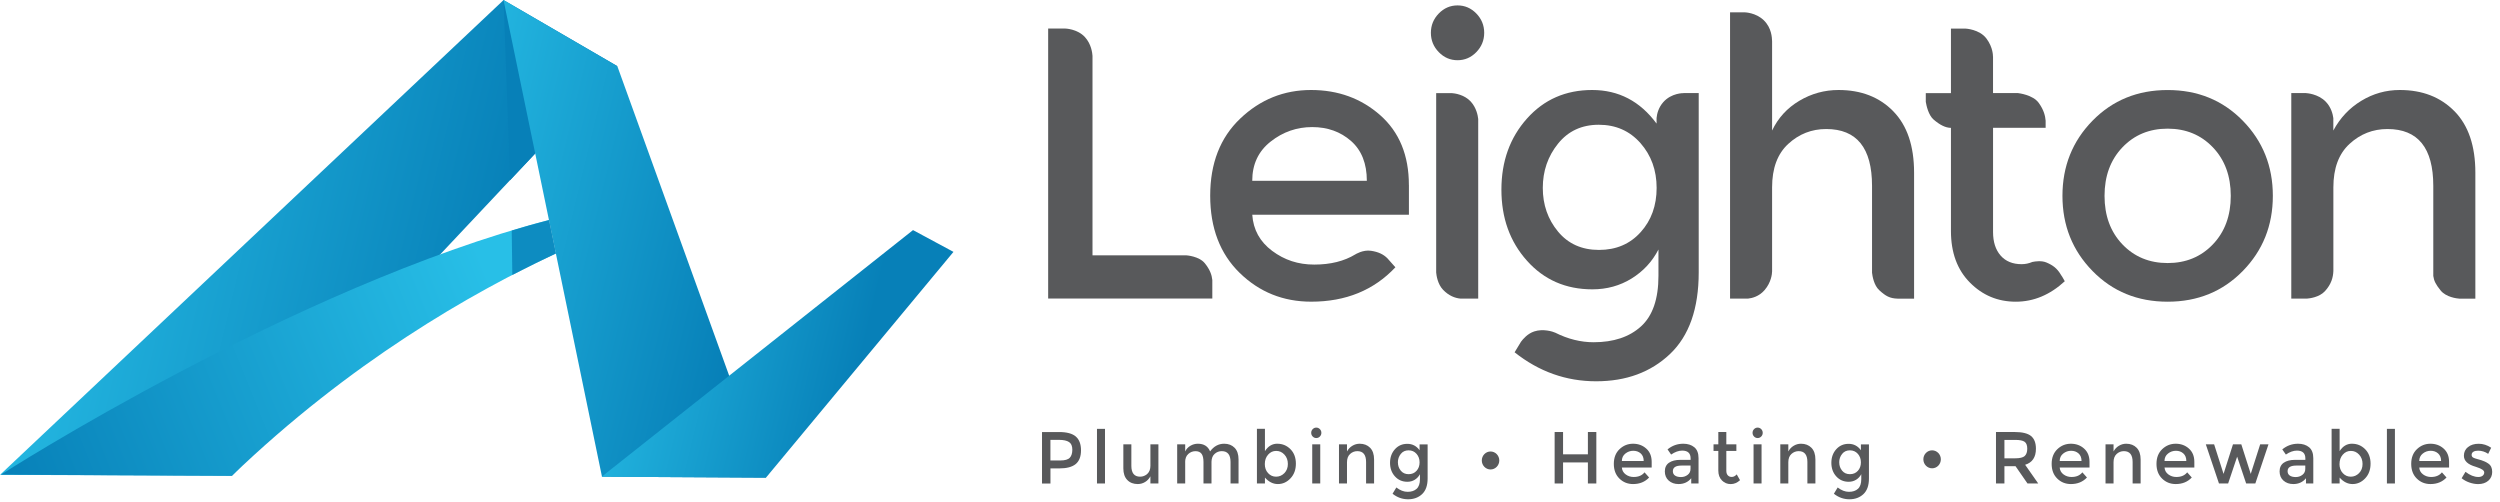
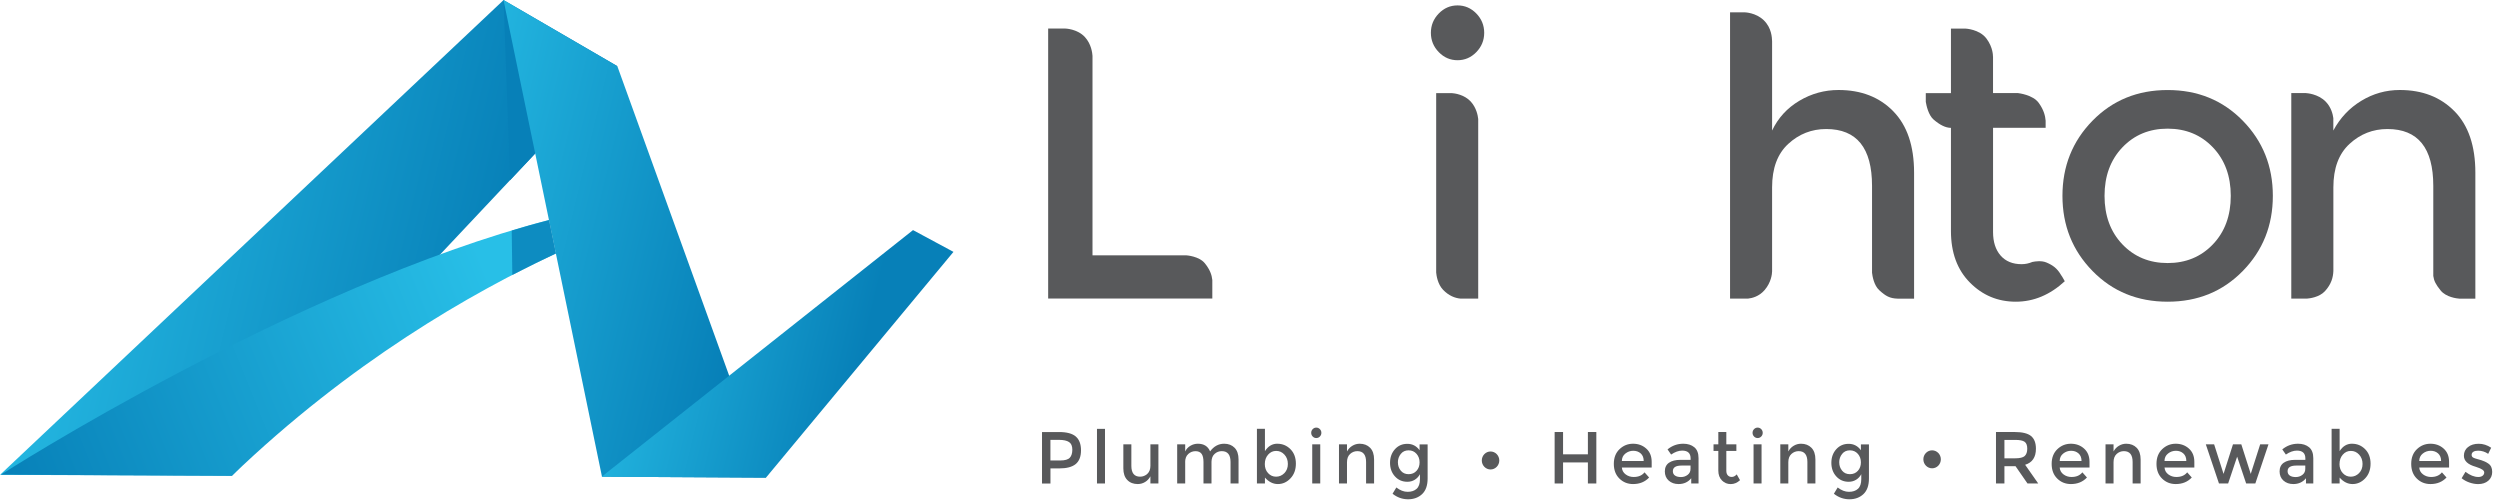
<svg xmlns="http://www.w3.org/2000/svg" width="204" height="41" viewBox="0 0 204 41" fill="none">
  <g clip-path="url(#clip0_1_72)">
    <path d="M183.012 22.112C181.377 23.783 179.335 24.619 176.88 24.619C174.426 24.619 172.384 23.786 170.748 22.112C169.113 20.441 168.296 18.397 168.296 15.982C168.296 13.566 169.113 11.522 170.748 9.851C172.384 8.18 174.426 7.347 176.88 7.347C179.335 7.347 181.377 8.18 183.012 9.851C184.648 11.522 185.464 13.566 185.464 15.982C185.464 18.397 184.648 20.441 183.012 22.112ZM173.186 19.937C174.157 20.955 175.389 21.465 176.88 21.465C178.372 21.465 179.603 20.955 180.574 19.937C181.545 18.919 182.031 17.599 182.031 15.982C182.031 14.364 181.545 13.045 180.574 12.027C179.603 11.009 178.372 10.498 176.88 10.498C175.389 10.498 174.157 11.006 173.186 12.027C172.215 13.047 171.73 14.364 171.73 15.982C171.73 17.599 172.215 18.919 173.186 19.937Z" fill="#58595B" />
    <path d="M118.935 4.914C119.527 4.914 120.039 4.694 120.468 4.253C120.896 3.813 121.111 3.286 121.111 2.678C121.111 2.07 120.896 1.542 120.468 1.102C120.039 0.661 119.527 0.441 118.935 0.441C118.344 0.441 117.832 0.661 117.403 1.102C116.975 1.542 116.76 2.07 116.76 2.678C116.76 3.286 116.975 3.813 117.403 4.253C117.832 4.694 118.341 4.914 118.935 4.914Z" fill="#58595B" />
-     <path d="M114.965 15.098C114.965 12.682 114.189 10.786 112.635 9.408C111.081 8.033 109.196 7.344 106.98 7.344C104.764 7.344 102.836 8.122 101.203 9.675C99.568 11.232 98.752 13.326 98.752 15.965C98.752 18.603 99.555 20.704 101.157 22.268C102.763 23.833 104.708 24.617 106.997 24.617C109.817 24.617 112.106 23.682 113.864 21.811L113.207 21.072C112.887 20.754 112.483 20.556 111.876 20.464C111.214 20.363 110.596 20.757 110.596 20.757C109.684 21.312 108.567 21.59 107.243 21.59C105.92 21.59 104.811 21.217 103.81 20.472C102.809 19.727 102.267 18.743 102.185 17.524H114.968V15.098H114.965ZM102.183 14.752C102.183 13.407 102.684 12.339 103.685 11.553C104.686 10.763 105.817 10.37 107.073 10.37C108.328 10.37 109.386 10.749 110.246 11.505C111.103 12.261 111.534 13.343 111.534 14.752H102.185H102.183Z" fill="#58595B" />
-     <path d="M137.397 7.595L137.383 7.6C137.383 7.6 136.393 7.57 135.715 8.345C135.333 8.783 135.211 9.277 135.176 9.628V10.085C133.828 8.256 132.076 7.344 129.92 7.344C127.763 7.344 125.99 8.119 124.601 9.675C123.21 11.232 122.515 13.165 122.515 15.477C122.515 17.789 123.21 19.722 124.601 21.275C125.99 22.832 127.769 23.61 129.936 23.61C131.121 23.61 132.19 23.314 133.139 22.726C134.088 22.137 134.82 21.351 135.33 20.36V22.505C135.33 24.396 134.856 25.774 133.904 26.636C132.954 27.498 131.666 27.927 130.042 27.927C128.992 27.927 127.948 27.668 126.912 27.149C126.722 27.06 125.933 26.803 125.198 27.043C124.655 27.219 124.276 27.665 124.113 27.888L123.592 28.747C125.575 30.323 127.791 31.113 130.245 31.113C132.7 31.113 134.707 30.371 136.269 28.89C137.831 27.409 138.615 25.186 138.615 22.221V7.595H137.4H137.397ZM133.877 18.944C133.009 19.912 131.872 20.394 130.476 20.394C129.079 20.394 127.961 19.895 127.134 18.896C126.307 17.898 125.892 16.71 125.892 15.335C125.892 13.96 126.304 12.755 127.134 11.725C127.961 10.696 129.071 10.18 130.459 10.18C131.848 10.18 132.982 10.68 133.863 11.678C134.742 12.677 135.181 13.895 135.181 15.335C135.181 16.774 134.747 17.979 133.879 18.944H133.877Z" fill="#58595B" />
    <path d="M168.161 22.405C167.854 21.895 167.518 21.641 166.978 21.415C166.59 21.253 166.089 21.323 165.839 21.376C165.552 21.496 165.261 21.557 164.963 21.557C164.228 21.557 163.656 21.32 163.246 20.849C162.837 20.375 162.633 19.741 162.633 18.941V10.431H166.924V9.851C166.889 9.477 166.802 9.014 166.365 8.401C165.883 7.726 164.686 7.6 164.686 7.6C164.686 7.6 164.686 7.598 164.686 7.595H162.631V4.605H162.625C162.625 4.605 162.655 3.885 162.086 3.135C161.516 2.385 160.393 2.334 160.393 2.334H159.197V7.598H157.144V8.312C157.196 8.621 157.364 9.391 157.773 9.748C158.291 10.197 158.76 10.431 159.197 10.434V18.849C159.197 20.614 159.712 22.017 160.746 23.058C161.776 24.098 163.024 24.619 164.486 24.619C165.948 24.619 167.279 24.062 168.486 22.949L168.283 22.592C168.239 22.536 168.199 22.475 168.158 22.408L168.161 22.405Z" fill="#58595B" />
    <path d="M98.32 21.49C97.854 20.904 96.823 20.837 96.823 20.837H89.148V4.555C89.134 4.337 89.053 3.595 88.53 3.026C87.906 2.346 86.916 2.329 86.916 2.329H85.53V24.363H98.925V22.846C98.882 22.427 98.73 22.003 98.318 21.487L98.32 21.49Z" fill="#58595B" />
    <path d="M200.283 9.076C199.15 7.921 197.663 7.344 195.825 7.344C194.699 7.344 193.652 7.637 192.684 8.225C191.713 8.814 190.951 9.622 190.4 10.652V9.639C190.357 9.318 190.224 8.761 189.795 8.312C189.153 7.637 188.182 7.6 188.182 7.6C188.182 7.6 188.182 7.6 188.182 7.595H186.969V24.366H188.255C188.445 24.352 189.25 24.265 189.714 23.761C190.24 23.186 190.381 22.634 190.403 22.118V15.287C190.403 13.731 190.842 12.551 191.721 11.742C192.6 10.933 193.63 10.529 194.816 10.529C197.308 10.529 198.556 12.074 198.556 15.164V22.517C198.613 22.924 198.759 23.211 199.15 23.696C199.6 24.26 200.492 24.355 200.677 24.369H201.989V14.091C201.989 11.907 201.422 10.236 200.289 9.079L200.283 9.076Z" fill="#58595B" />
    <path d="M154.489 9.076C153.355 7.921 151.869 7.344 150.027 7.344C148.883 7.344 147.814 7.637 146.824 8.225C145.834 8.814 145.094 9.622 144.603 10.652V3.366C144.59 3.082 144.571 2.281 143.925 1.654C143.277 1.024 142.374 1.007 142.374 1.007H141.172V24.366H142.642C142.96 24.332 143.537 24.196 143.985 23.677C144.538 23.038 144.598 22.346 144.603 22.146V15.287C144.603 13.731 145.042 12.551 145.921 11.742C146.8 10.933 147.831 10.529 149.018 10.529C151.511 10.529 152.758 12.074 152.758 15.164V22.252C152.788 22.522 152.91 23.281 153.347 23.68C153.87 24.162 154.207 24.349 154.839 24.369H156.189V14.091C156.189 11.907 155.623 10.236 154.489 9.079V9.076Z" fill="#58595B" />
    <path d="M120.015 8.289C119.483 7.709 118.686 7.612 118.464 7.598H117.192V22.235C117.211 22.458 117.305 23.18 117.756 23.649C118.225 24.137 118.727 24.324 119.169 24.366H120.622V9.709C120.59 9.41 120.468 8.786 120.015 8.289Z" fill="#58595B" />
    <path d="M18.925 38.822L50.375 5.397L41.089 0.006L0.003 38.746L18.925 38.822Z" fill="url(#paint0_linear_1_72)" />
    <path d="M41.089 0L41.62 14.707L47.199 8.78L41.089 0Z" fill="#0780B8" />
    <path d="M49.122 38.9L41.086 0L50.375 5.403L62.507 38.975L49.122 38.9Z" fill="url(#paint1_linear_1_72)" />
    <path d="M62.504 38.975L77.803 20.553L74.502 18.776L49.095 38.9L62.504 38.975Z" fill="url(#paint2_linear_1_72)" />
    <path d="M87.784 35.62C88.069 35.865 88.21 36.242 88.21 36.749C88.21 37.257 88.063 37.631 87.776 37.868C87.486 38.105 87.041 38.222 86.441 38.222H85.717V39.455H85.028V35.254H86.43C87.049 35.254 87.502 35.377 87.787 35.62H87.784ZM87.296 37.352C87.434 37.201 87.502 36.981 87.502 36.691C87.502 36.401 87.415 36.194 87.239 36.074C87.062 35.955 86.788 35.893 86.414 35.893H85.714V37.575H86.514C86.897 37.575 87.157 37.5 87.296 37.349V37.352Z" fill="#58595B" />
    <path d="M90.168 39.452H89.514V34.995H90.168V39.452Z" fill="#58595B" />
    <path d="M93.873 37.985V36.256H94.526V39.452H93.873V38.869C93.767 39.064 93.623 39.221 93.439 39.332C93.254 39.444 93.053 39.499 92.839 39.499C92.489 39.499 92.205 39.391 91.99 39.17C91.773 38.95 91.665 38.632 91.665 38.217V36.258H92.319V38.013C92.319 38.601 92.557 38.897 93.032 38.897C93.257 38.897 93.455 38.819 93.623 38.666C93.791 38.512 93.875 38.286 93.875 37.99L93.873 37.985Z" fill="#58595B" />
    <path d="M96.712 37.723V39.452H96.058V36.256H96.712V36.839C96.804 36.643 96.945 36.487 97.135 36.376C97.325 36.264 97.528 36.208 97.746 36.208C98.236 36.208 98.57 36.417 98.743 36.833C99.05 36.417 99.435 36.208 99.894 36.208C100.243 36.208 100.528 36.32 100.742 36.537C100.959 36.758 101.065 37.076 101.065 37.494V39.452H100.412V37.698C100.412 37.109 100.173 36.813 99.698 36.813C99.476 36.813 99.283 36.886 99.118 37.034C98.952 37.179 98.866 37.394 98.858 37.673V39.452H98.204V37.698C98.204 37.394 98.152 37.17 98.046 37.028C97.941 36.886 97.775 36.816 97.55 36.816C97.325 36.816 97.127 36.894 96.959 37.048C96.791 37.201 96.707 37.427 96.707 37.723H96.712Z" fill="#58595B" />
    <path d="M104.23 36.208C104.648 36.208 105.003 36.356 105.299 36.652C105.594 36.947 105.744 37.343 105.744 37.834C105.744 38.325 105.597 38.727 105.301 39.036C105.009 39.346 104.664 39.499 104.274 39.499C103.883 39.499 103.53 39.324 103.219 38.969V39.449H102.565V34.992H103.219V36.813C103.476 36.409 103.813 36.206 104.23 36.206V36.208ZM103.208 37.859C103.208 38.163 103.297 38.414 103.476 38.607C103.655 38.802 103.872 38.897 104.13 38.897C104.387 38.897 104.61 38.802 104.802 38.61C104.992 38.417 105.09 38.169 105.09 37.862C105.09 37.555 104.998 37.302 104.811 37.098C104.623 36.894 104.401 36.794 104.138 36.794C103.875 36.794 103.658 36.894 103.479 37.098C103.3 37.302 103.21 37.553 103.21 37.857L103.208 37.859Z" fill="#58595B" />
    <path d="M107.116 35.62C107.035 35.536 106.994 35.436 106.994 35.319C106.994 35.201 107.035 35.101 107.116 35.017C107.197 34.934 107.295 34.892 107.409 34.892C107.523 34.892 107.62 34.934 107.702 35.017C107.783 35.101 107.824 35.201 107.824 35.319C107.824 35.436 107.783 35.536 107.702 35.62C107.62 35.703 107.523 35.745 107.409 35.745C107.295 35.745 107.197 35.703 107.116 35.62ZM107.732 39.452H107.078V36.256H107.732V39.452Z" fill="#58595B" />
    <path d="M109.915 37.723V39.452H109.261V36.256H109.915V36.839C110.021 36.643 110.164 36.487 110.352 36.376C110.536 36.264 110.737 36.208 110.951 36.208C111.301 36.208 111.586 36.32 111.8 36.537C112.017 36.758 112.125 37.076 112.125 37.494V39.452H111.472V37.698C111.472 37.109 111.233 36.813 110.758 36.813C110.533 36.813 110.335 36.892 110.167 37.045C109.999 37.198 109.915 37.424 109.915 37.72V37.723Z" fill="#58595B" />
    <path d="M116.494 36.256V39.045C116.494 39.611 116.345 40.032 116.047 40.317C115.749 40.598 115.366 40.741 114.9 40.741C114.433 40.741 114.01 40.59 113.633 40.289L113.942 39.778C114.246 40.015 114.553 40.133 114.862 40.133C115.171 40.133 115.418 40.052 115.597 39.887C115.778 39.723 115.868 39.46 115.868 39.101V38.693C115.77 38.88 115.632 39.031 115.45 39.145C115.269 39.257 115.065 39.313 114.84 39.313C114.428 39.313 114.089 39.165 113.823 38.869C113.557 38.574 113.427 38.205 113.427 37.765C113.427 37.324 113.56 36.956 113.823 36.66C114.089 36.364 114.425 36.217 114.837 36.217C115.25 36.217 115.583 36.39 115.838 36.738V36.264H116.492L116.494 36.256ZM114.07 37.731C114.07 37.993 114.148 38.219 114.306 38.409C114.463 38.599 114.675 38.693 114.943 38.693C115.212 38.693 115.426 38.601 115.591 38.417C115.757 38.233 115.838 38.005 115.838 37.728C115.838 37.452 115.754 37.221 115.586 37.031C115.418 36.841 115.204 36.747 114.938 36.747C114.672 36.747 114.46 36.844 114.303 37.042C114.146 37.237 114.067 37.469 114.067 37.731H114.07Z" fill="#58595B" />
    <path d="M126.858 39.452V35.252H127.546V37.073H129.572V35.252H130.261V39.452H129.572V37.734H127.546V39.452H126.858Z" fill="#58595B" />
    <path d="M134.78 38.15H132.344C132.361 38.381 132.464 38.568 132.653 38.71C132.843 38.852 133.063 38.922 133.307 38.922C133.698 38.922 133.993 38.797 134.194 38.543L134.568 38.964C134.232 39.321 133.798 39.499 133.258 39.499C132.822 39.499 132.45 39.352 132.146 39.053C131.84 38.755 131.688 38.353 131.688 37.851C131.688 37.349 131.842 36.95 132.154 36.652C132.466 36.356 132.832 36.208 133.256 36.208C133.679 36.208 134.037 36.339 134.332 36.602C134.628 36.864 134.777 37.226 134.777 37.687V38.15H134.78ZM132.344 37.62H134.126C134.126 37.352 134.045 37.145 133.882 37C133.719 36.855 133.516 36.783 133.277 36.783C133.039 36.783 132.822 36.858 132.632 37.009C132.442 37.159 132.344 37.363 132.344 37.62Z" fill="#58595B" />
    <path d="M138.601 39.452H138.004V39.025C137.747 39.34 137.402 39.499 136.971 39.499C136.648 39.499 136.38 39.405 136.168 39.218C135.957 39.031 135.851 38.777 135.851 38.465C135.851 38.152 135.965 37.915 136.19 37.759C136.415 37.603 136.722 37.525 137.107 37.525H137.953V37.405C137.953 36.981 137.722 36.769 137.264 36.769C136.977 36.769 136.676 36.878 136.364 37.092L136.071 36.671C136.448 36.362 136.876 36.208 137.356 36.208C137.722 36.208 138.021 36.303 138.254 36.493C138.485 36.682 138.601 36.984 138.601 37.391V39.452ZM137.947 38.261V37.99H137.213C136.741 37.99 136.505 38.144 136.505 38.448C136.505 38.604 136.564 38.724 136.681 38.805C136.798 38.886 136.96 38.928 137.169 38.928C137.378 38.928 137.56 38.866 137.714 38.746C137.869 38.627 137.947 38.465 137.947 38.258V38.261Z" fill="#58595B" />
    <path d="M140.868 36.797V38.42C140.868 38.574 140.906 38.693 140.985 38.783C141.064 38.872 141.172 38.919 141.313 38.919C141.454 38.919 141.587 38.85 141.717 38.71L141.986 39.184C141.755 39.396 141.503 39.502 141.224 39.502C140.944 39.502 140.708 39.402 140.51 39.204C140.315 39.006 140.215 38.738 140.215 38.401V36.797H139.824V36.256H140.215V35.252H140.868V36.256H141.688V36.797H140.868Z" fill="#58595B" />
    <path d="M143.13 35.62C143.049 35.536 143.008 35.436 143.008 35.319C143.008 35.201 143.049 35.101 143.13 35.017C143.212 34.934 143.309 34.892 143.423 34.892C143.537 34.892 143.635 34.934 143.716 35.017C143.798 35.101 143.838 35.201 143.838 35.319C143.838 35.436 143.798 35.536 143.716 35.62C143.635 35.703 143.537 35.745 143.423 35.745C143.309 35.745 143.212 35.703 143.13 35.62ZM143.743 39.452H143.09V36.256H143.743V39.452Z" fill="#58595B" />
    <path d="M145.927 37.723V39.452H145.273V36.256H145.927V36.839C146.032 36.643 146.176 36.487 146.363 36.376C146.548 36.264 146.748 36.208 146.963 36.208C147.313 36.208 147.597 36.32 147.812 36.537C148.029 36.758 148.137 37.076 148.137 37.494V39.452H147.483V37.698C147.483 37.109 147.245 36.813 146.77 36.813C146.545 36.813 146.347 36.892 146.179 37.045C146.011 37.198 145.927 37.424 145.927 37.72V37.723Z" fill="#58595B" />
    <path d="M152.506 36.256V39.045C152.506 39.611 152.357 40.032 152.059 40.317C151.76 40.598 151.378 40.741 150.912 40.741C150.445 40.741 150.022 40.59 149.645 40.289L149.954 39.778C150.258 40.015 150.564 40.133 150.874 40.133C151.183 40.133 151.43 40.052 151.609 39.887C151.79 39.723 151.88 39.46 151.88 39.101V38.693C151.782 38.88 151.644 39.031 151.462 39.145C151.28 39.257 151.077 39.313 150.852 39.313C150.44 39.313 150.101 39.165 149.835 38.869C149.569 38.574 149.439 38.205 149.439 37.765C149.439 37.324 149.572 36.956 149.835 36.66C150.101 36.364 150.437 36.217 150.849 36.217C151.261 36.217 151.595 36.39 151.85 36.738V36.264H152.504L152.506 36.256ZM150.082 37.731C150.082 37.993 150.16 38.219 150.318 38.409C150.475 38.599 150.686 38.693 150.955 38.693C151.223 38.693 151.438 38.601 151.603 38.417C151.769 38.233 151.85 38.005 151.85 37.728C151.85 37.452 151.766 37.221 151.598 37.031C151.43 36.841 151.215 36.747 150.95 36.747C150.684 36.747 150.472 36.844 150.315 37.042C150.158 37.237 150.079 37.469 150.079 37.731H150.082Z" fill="#58595B" />
    <path d="M166.132 36.615C166.132 37.31 165.839 37.745 165.251 37.926L166.319 39.452H165.443L164.467 38.041H163.561V39.452H162.872V35.252H164.391C165.015 35.252 165.459 35.36 165.728 35.575C165.996 35.793 166.132 36.139 166.132 36.615ZM165.213 37.21C165.354 37.084 165.424 36.886 165.424 36.613C165.424 36.339 165.351 36.15 165.207 36.049C165.063 35.946 164.806 35.896 164.437 35.896H163.561V37.399H164.421C164.811 37.399 165.074 37.338 165.215 37.212L165.213 37.21Z" fill="#58595B" />
    <path d="M170.507 38.15H168.071C168.088 38.381 168.191 38.568 168.38 38.71C168.57 38.852 168.79 38.922 169.034 38.922C169.425 38.922 169.72 38.797 169.921 38.543L170.295 38.964C169.959 39.321 169.525 39.499 168.985 39.499C168.549 39.499 168.177 39.352 167.873 39.053C167.567 38.755 167.415 38.353 167.415 37.851C167.415 37.349 167.57 36.95 167.881 36.652C168.193 36.356 168.559 36.208 168.983 36.208C169.406 36.208 169.764 36.339 170.059 36.602C170.355 36.864 170.504 37.226 170.504 37.687V38.15H170.507ZM168.071 37.62H169.853C169.853 37.352 169.772 37.145 169.609 37C169.446 36.855 169.243 36.783 169.004 36.783C168.766 36.783 168.549 36.858 168.359 37.009C168.169 37.159 168.071 37.363 168.071 37.62Z" fill="#58595B" />
    <path d="M172.465 37.723V39.452H171.811V36.256H172.465V36.839C172.571 36.643 172.714 36.487 172.902 36.376C173.086 36.264 173.287 36.208 173.501 36.208C173.851 36.208 174.136 36.32 174.35 36.537C174.567 36.758 174.675 37.076 174.675 37.494V39.452H174.022V37.698C174.022 37.109 173.783 36.813 173.308 36.813C173.083 36.813 172.885 36.892 172.717 37.045C172.549 37.198 172.465 37.424 172.465 37.72V37.723Z" fill="#58595B" />
    <path d="M179.061 38.15H176.625C176.642 38.381 176.745 38.568 176.935 38.71C177.124 38.852 177.344 38.922 177.588 38.922C177.979 38.922 178.274 38.797 178.475 38.543L178.849 38.964C178.513 39.321 178.079 39.499 177.539 39.499C177.103 39.499 176.731 39.352 176.427 39.053C176.121 38.755 175.969 38.353 175.969 37.851C175.969 37.349 176.124 36.95 176.435 36.652C176.747 36.356 177.114 36.208 177.537 36.208C177.96 36.208 178.318 36.339 178.613 36.602C178.909 36.864 179.058 37.226 179.058 37.687V38.15H179.061ZM176.623 37.62H178.404C178.404 37.352 178.323 37.145 178.16 37C177.998 36.855 177.794 36.783 177.556 36.783C177.317 36.783 177.1 36.858 176.91 37.009C176.72 37.159 176.623 37.363 176.623 37.62Z" fill="#58595B" />
    <path d="M181.816 39.452H181.068L179.994 36.256H180.672L181.442 38.671L182.212 36.256H182.89L183.661 38.671L184.431 36.256H185.109L184.035 39.452H183.286L182.551 37.265L181.816 39.452Z" fill="#58595B" />
-     <path d="M188.765 39.452H188.168V39.025C187.911 39.34 187.566 39.499 187.135 39.499C186.812 39.499 186.544 39.405 186.332 39.218C186.121 39.031 186.015 38.777 186.015 38.465C186.015 38.152 186.129 37.915 186.354 37.759C186.579 37.603 186.885 37.525 187.27 37.525H188.117V37.405C188.117 36.981 187.886 36.769 187.428 36.769C187.14 36.769 186.839 36.878 186.527 37.092L186.234 36.671C186.611 36.362 187.04 36.208 187.52 36.208C187.886 36.208 188.184 36.303 188.418 36.493C188.648 36.682 188.765 36.984 188.765 37.391V39.452ZM188.111 38.261V37.99H187.376C186.904 37.99 186.668 38.144 186.668 38.448C186.668 38.604 186.728 38.724 186.845 38.805C186.961 38.886 187.124 38.928 187.333 38.928C187.542 38.928 187.723 38.866 187.878 38.746C188.033 38.627 188.111 38.465 188.111 38.258V38.261Z" fill="#58595B" />
+     <path d="M188.765 39.452H188.168V39.025C187.911 39.34 187.566 39.499 187.135 39.499C186.812 39.499 186.544 39.405 186.332 39.218C186.121 39.031 186.015 38.777 186.015 38.465C186.015 38.152 186.129 37.915 186.354 37.759C186.579 37.603 186.885 37.525 187.27 37.525H188.117V37.405C188.117 36.981 187.886 36.769 187.428 36.769C187.14 36.769 186.839 36.878 186.527 37.092L186.234 36.671C186.611 36.362 187.04 36.208 187.52 36.208C187.886 36.208 188.184 36.303 188.418 36.493C188.648 36.682 188.765 36.984 188.765 37.391V39.452ZM188.111 38.261V37.99H187.376C186.904 37.99 186.668 38.144 186.668 38.448C186.668 38.604 186.728 38.724 186.845 38.805C186.961 38.886 187.124 38.928 187.333 38.928C187.542 38.928 187.723 38.866 187.878 38.746C188.033 38.627 188.111 38.465 188.111 38.258Z" fill="#58595B" />
    <path d="M191.925 36.208C192.342 36.208 192.697 36.356 192.993 36.652C193.289 36.947 193.438 37.343 193.438 37.834C193.438 38.325 193.291 38.727 192.996 39.036C192.703 39.346 192.358 39.499 191.968 39.499C191.577 39.499 191.225 39.324 190.913 38.969V39.449H190.259V34.992H190.913V36.813C191.171 36.409 191.507 36.206 191.925 36.206V36.208ZM190.902 37.859C190.902 38.163 190.992 38.414 191.171 38.607C191.35 38.802 191.567 38.897 191.824 38.897C192.082 38.897 192.304 38.802 192.497 38.61C192.687 38.417 192.784 38.169 192.784 37.862C192.784 37.555 192.692 37.302 192.505 37.098C192.318 36.894 192.095 36.794 191.832 36.794C191.569 36.794 191.352 36.894 191.173 37.098C190.994 37.302 190.905 37.553 190.905 37.857L190.902 37.859Z" fill="#58595B" />
-     <path d="M195.426 39.452H194.772V34.995H195.426V39.452Z" fill="#58595B" />
    <path d="M199.847 38.15H197.411C197.427 38.381 197.53 38.568 197.72 38.71C197.91 38.852 198.13 38.922 198.374 38.922C198.765 38.922 199.06 38.797 199.261 38.543L199.635 38.964C199.299 39.321 198.865 39.499 198.325 39.499C197.888 39.499 197.517 39.352 197.213 39.053C196.907 38.755 196.755 38.353 196.755 37.851C196.755 37.349 196.909 36.95 197.221 36.652C197.533 36.356 197.899 36.208 198.322 36.208C198.746 36.208 199.104 36.339 199.399 36.602C199.695 36.864 199.844 37.226 199.844 37.687V38.15H199.847ZM197.411 37.62H199.193C199.193 37.352 199.112 37.145 198.949 37C198.786 36.855 198.583 36.783 198.344 36.783C198.105 36.783 197.888 36.858 197.699 37.009C197.509 37.159 197.411 37.363 197.411 37.62Z" fill="#58595B" />
    <path d="M203.364 38.498C203.364 38.802 203.256 39.045 203.044 39.229C202.83 39.41 202.556 39.502 202.22 39.502C201.995 39.502 201.759 39.46 201.515 39.377C201.271 39.293 201.056 39.176 200.869 39.023L201.184 38.501C201.547 38.78 201.897 38.922 202.236 38.922C202.383 38.922 202.502 38.886 202.586 38.816C202.673 38.746 202.713 38.657 202.713 38.548C202.713 38.389 202.507 38.244 202.095 38.116C202.062 38.105 202.041 38.096 202.025 38.091C201.379 37.91 201.054 37.611 201.054 37.19C201.054 36.894 201.165 36.657 201.39 36.479C201.615 36.3 201.905 36.211 202.263 36.211C202.621 36.211 202.96 36.32 203.28 36.535L203.036 37.034C202.784 36.861 202.507 36.775 202.212 36.775C202.054 36.775 201.93 36.802 201.832 36.861C201.734 36.919 201.685 37.006 201.685 37.123C201.685 37.226 201.737 37.304 201.837 37.352C201.908 37.388 202.006 37.422 202.133 37.455C202.26 37.489 202.372 37.519 202.469 37.55C202.567 37.583 202.662 37.62 202.751 37.659C202.844 37.698 202.941 37.754 203.047 37.826C203.259 37.971 203.362 38.194 203.362 38.498H203.364Z" fill="#58595B" />
    <path d="M122.342 37.575C122.342 37.979 122.022 38.309 121.629 38.309C121.235 38.309 120.915 37.979 120.915 37.575C120.915 37.17 121.235 36.841 121.629 36.841C122.022 36.841 122.342 37.17 122.342 37.575Z" fill="#58595B" />
    <path d="M158.373 37.48C158.373 37.885 158.053 38.214 157.659 38.214C157.266 38.214 156.946 37.885 156.946 37.48C156.946 37.076 157.266 36.747 157.659 36.747C158.053 36.747 158.373 37.076 158.373 37.48Z" fill="#58595B" />
    <path d="M44.794 17.948C23.978 23.387 0.079 38.73 0.079 38.73L18.925 38.825C28.534 29.587 38.439 23.911 45.355 20.684L44.791 17.951L44.794 17.948Z" fill="url(#paint3_linear_1_72)" />
    <path opacity="0.8" d="M41.805 22.438C43.061 21.789 44.254 21.203 45.369 20.684L44.804 17.951C43.796 18.216 42.776 18.503 41.756 18.81L41.805 22.438Z" fill="#0780B8" />
  </g>
  <defs>
    <linearGradient id="paint0_linear_1_72" x1="0.352" y1="13.026" x2="40.613" y2="22.729" gradientUnits="userSpaceOnUse">
      <stop stop-color="#28BFE7" />
      <stop offset="1" stop-color="#0780B8" />
    </linearGradient>
    <linearGradient id="paint1_linear_1_72" x1="31.844" y1="14.892" x2="61.149" y2="21.955" gradientUnits="userSpaceOnUse">
      <stop stop-color="#28BFE7" />
      <stop offset="1" stop-color="#0780B8" />
    </linearGradient>
    <linearGradient id="paint2_linear_1_72" x1="47.166" y1="23.91" x2="70.26" y2="29.476" gradientUnits="userSpaceOnUse">
      <stop stop-color="#28BFE7" />
      <stop offset="1" stop-color="#0780B8" />
    </linearGradient>
    <linearGradient id="paint3_linear_1_72" x1="40.544" y1="24.09" x2="0.611" y2="40.195" gradientUnits="userSpaceOnUse">
      <stop stop-color="#28BFE7" />
      <stop offset="1" stop-color="#0780B8" />
    </linearGradient>
    <clipPath id="clip0_1_72">
      <rect width="203.41" height="41" fill="white" />
    </clipPath>
  </defs>
</svg>